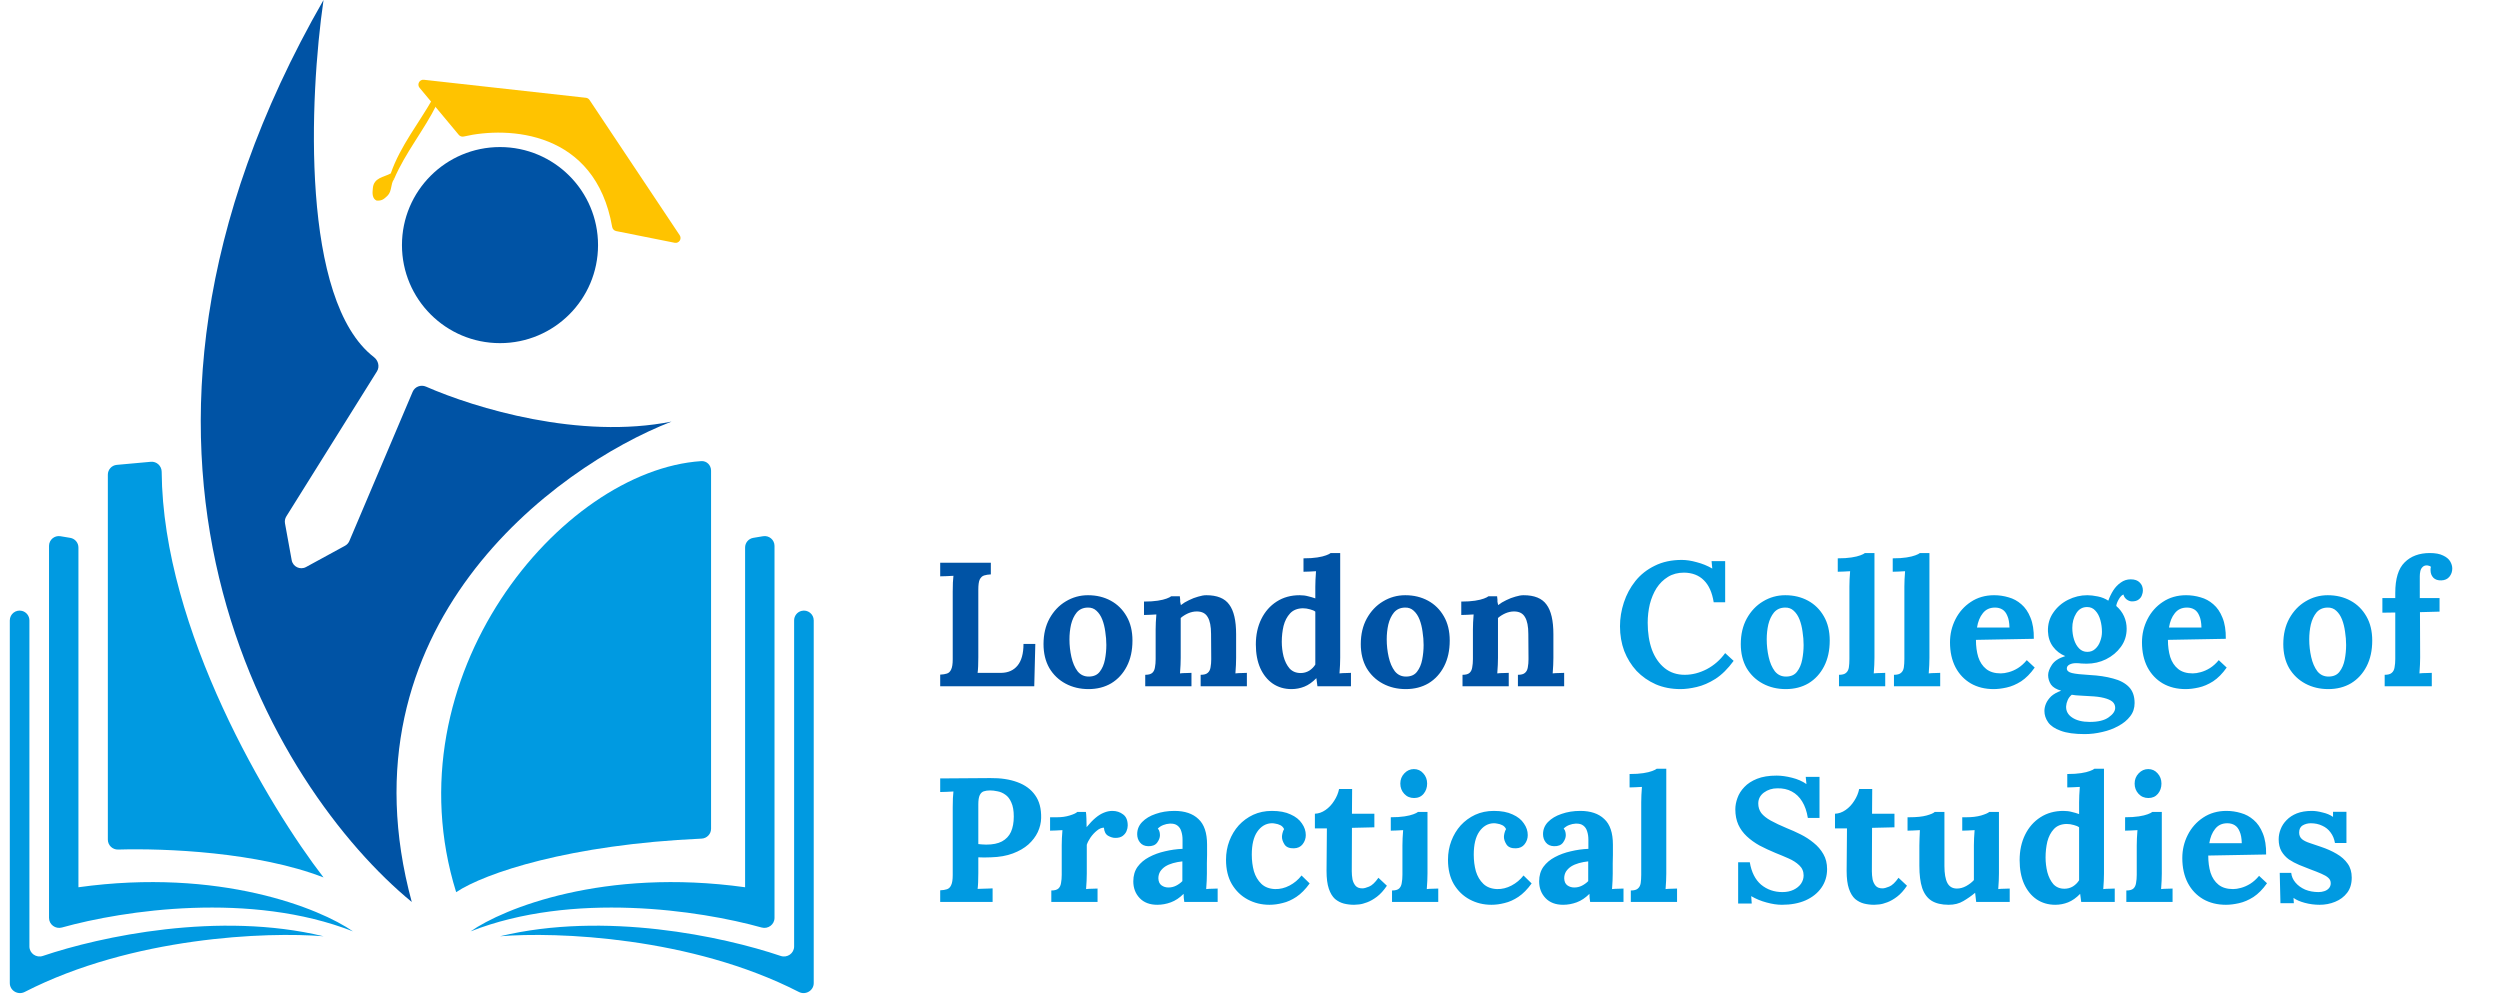
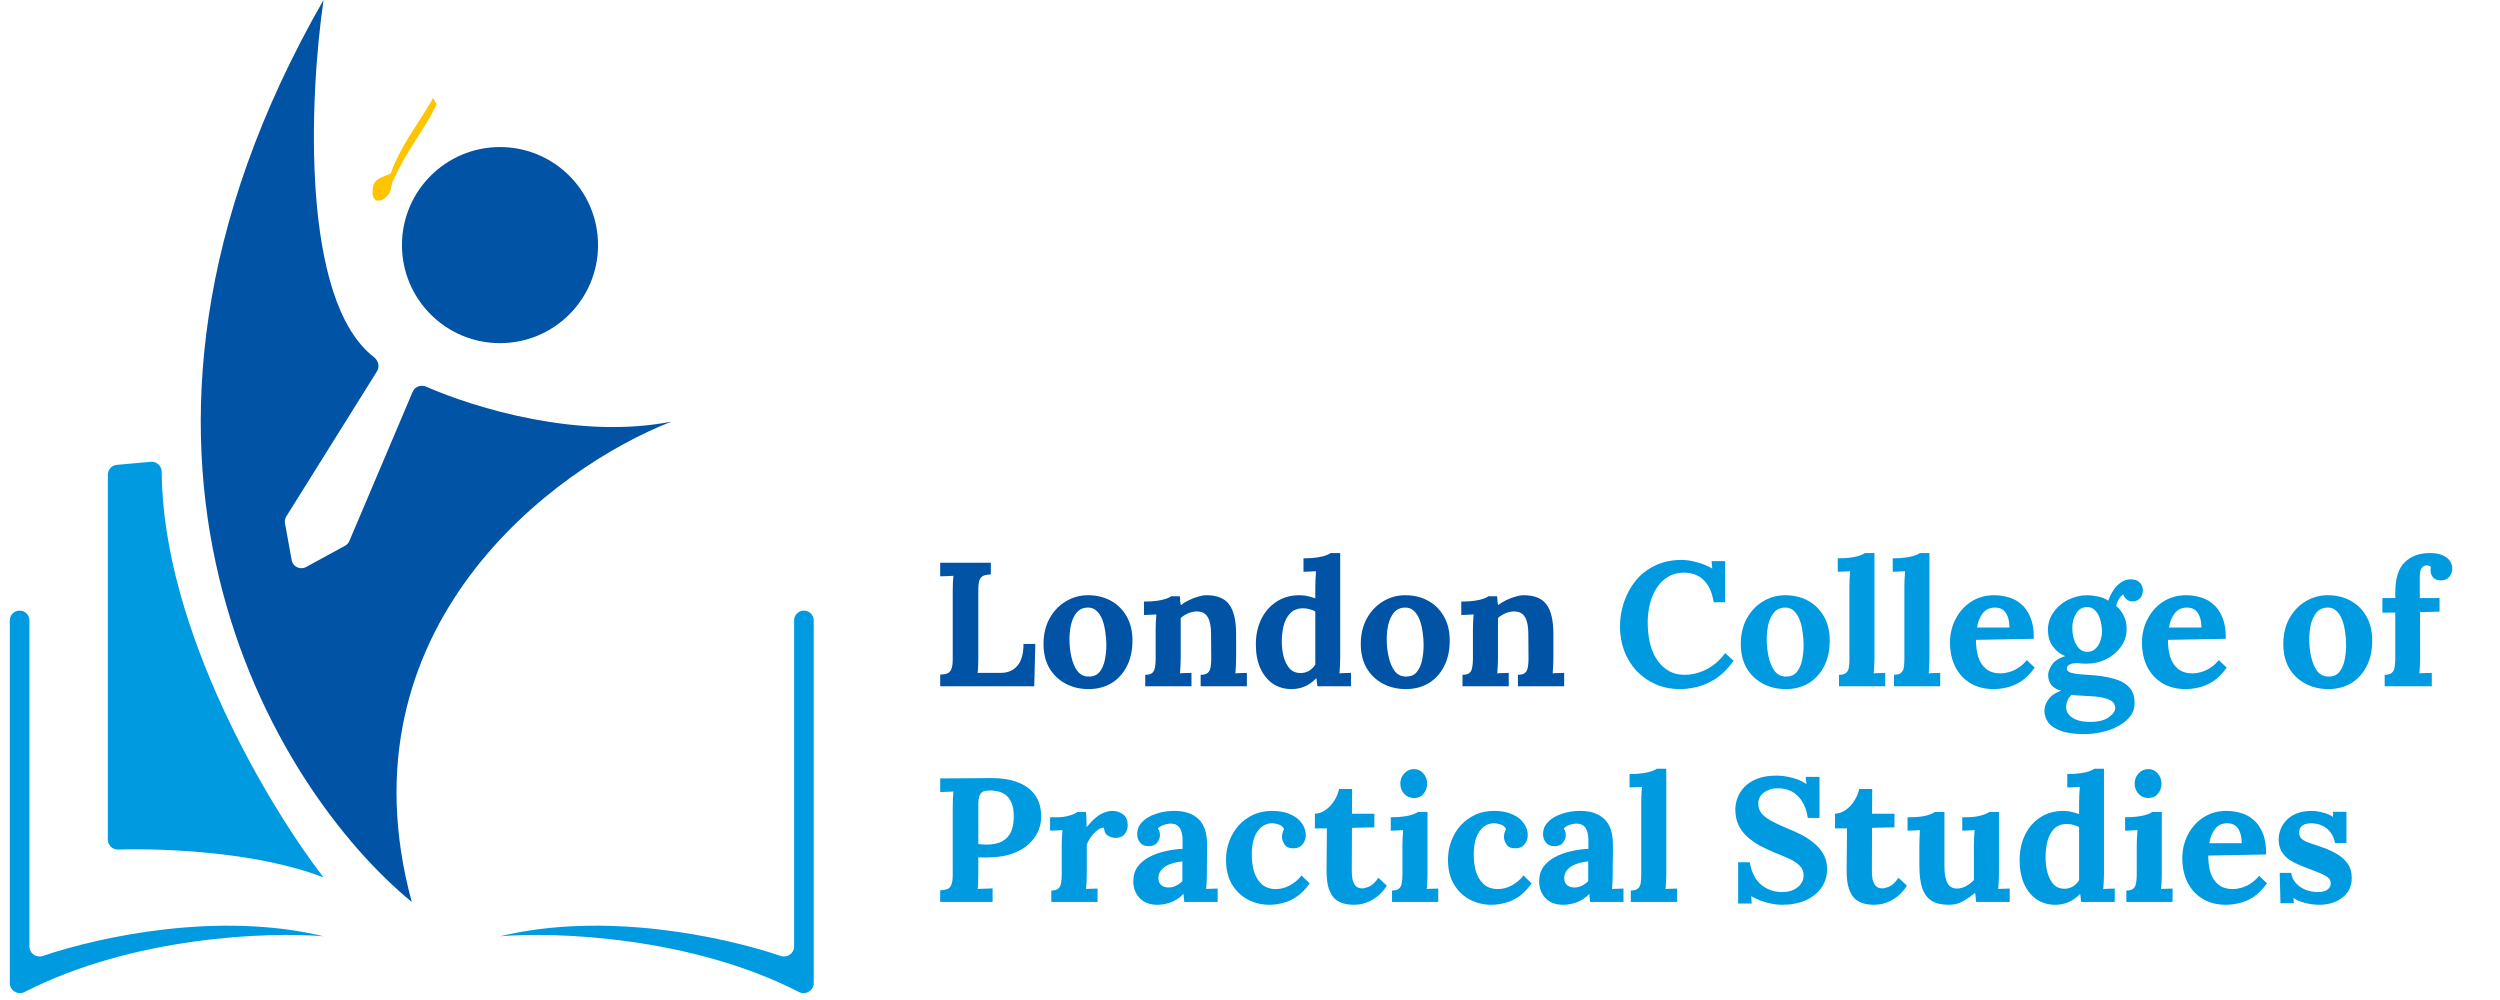
<svg xmlns="http://www.w3.org/2000/svg" width="255" height="102" viewBox="0 0 255 102" fill="none">
-   <path d="M46.528 91C39.688 69.013 57.199 47.98 71.531 47.033C72.082 46.997 72.528 47.448 72.528 48V84.535C72.528 85.073 72.099 85.515 71.561 85.539C58.114 86.139 49.459 89.046 46.528 91Z" fill="#009AE1" />
  <path d="M83 63.281V100.277C83 101.045 82.168 101.53 81.485 101.18C70.5 95.549 56.733 95.022 51 95.5C61.685 92.921 73.757 95.518 79.632 97.506C80.298 97.732 81 97.243 81 96.541V63.281C81 62.822 81.312 62.422 81.757 62.311C82.389 62.153 83 62.63 83 63.281Z" fill="#009AE1" />
-   <path d="M77.836 54.694L76.836 54.861C76.353 54.941 76 55.358 76 55.847V90.5C61.6 88.5 51.333 92.667 48 95C58.415 90.909 71.366 92.841 77.687 94.606C78.341 94.789 79 94.304 79 93.625V55.681C79 55.062 78.445 54.593 77.836 54.694Z" fill="#009AE1" />
  <path d="M1 63.281V100.277C1 101.045 1.832 101.53 2.515 101.18C13.5 95.549 27.267 95.022 33 95.5C22.315 92.921 10.243 95.518 4.368 97.506C3.702 97.732 3 97.243 3 96.541V63.281C3 62.822 2.688 62.422 2.243 62.311C1.611 62.153 1 62.63 1 63.281Z" fill="#009AE1" />
-   <path d="M6.164 54.694L7.164 54.861C7.647 54.941 8 55.358 8 55.847V90.5C22.4 88.5 32.667 92.667 36 95C25.585 90.909 12.634 92.841 6.313 94.606C5.659 94.789 5 94.304 5 93.625V55.681C5 55.062 5.555 54.593 6.164 54.694Z" fill="#009AE1" />
  <path d="M33 89.5C26.329 86.906 16.854 86.514 12.051 86.655C11.477 86.672 11 86.216 11 85.643V48.413C11 47.896 11.394 47.464 11.909 47.417L15.382 47.102C15.978 47.047 16.486 47.523 16.491 48.121C16.607 64.247 27.462 82.333 33 89.5Z" fill="#009AE1" />
  <path d="M68.5 43C59.143 44.871 48.472 41.635 43.452 39.437C42.929 39.207 42.313 39.44 42.09 39.965L35.636 55.179C35.548 55.387 35.392 55.559 35.194 55.667L31.215 57.837C30.617 58.164 29.874 57.809 29.752 57.138L29.069 53.381C29.025 53.136 29.073 52.883 29.205 52.672L38.449 37.882C38.75 37.401 38.586 36.77 38.136 36.423C30.665 30.655 31.553 9.965 33 0C6.6 46 28 80.5 42 92C34.4 64 56.5 47.667 68.5 43Z" fill="#0053A5" />
  <path d="M61 25C61 30.523 56.523 35 51 35C45.477 35 41 30.523 41 25C41 19.477 45.477 15 51 15C56.523 15 61 19.477 61 25Z" fill="#0053A5" />
  <path d="M44.178 10L44.548 10.66C43.248 13.29 41.338 15.57 40.188 18.28C40.088 18.217 40.006 18.13 39.948 18.027C39.891 17.924 39.859 17.808 39.858 17.69C40.838 14.87 42.738 12.56 44.178 10Z" fill="#FFC400" />
  <path d="M39.858 17.69L40.188 18.28C39.818 18.79 40 19.5 39.518 19.97C39.198 20.26 39 20.5 38.418 20.46C37.968 20.27 37.968 19.71 38.028 19.22C38.108 18.11 39.158 18.08 39.858 17.69Z" fill="#FFC400" />
-   <path d="M62.442 23.149C60.726 13.319 51.858 12.863 47.305 13.925C47.117 13.969 46.921 13.905 46.797 13.757L42.795 8.954C42.507 8.608 42.787 8.087 43.234 8.137L59.768 9.974C59.915 9.991 60.047 10.071 60.129 10.194L69.33 23.996C69.578 24.366 69.253 24.851 68.816 24.763L62.843 23.569C62.637 23.527 62.478 23.356 62.442 23.149Z" fill="#FFC300" />
  <path d="M95.9 70V68.812C96.176 68.8 96.404 68.764 96.584 68.704C96.776 68.644 96.92 68.506 97.016 68.29C97.124 68.074 97.178 67.726 97.178 67.246V60.352C97.178 60.028 97.184 59.716 97.196 59.416C97.22 59.116 97.238 58.888 97.25 58.732C97.058 58.744 96.818 58.756 96.53 58.768C96.242 58.768 96.032 58.774 95.9 58.786V57.4H101.066V58.588C100.802 58.6 100.574 58.636 100.382 58.696C100.19 58.756 100.04 58.894 99.932 59.11C99.836 59.314 99.788 59.662 99.788 60.154V67.048C99.788 67.372 99.782 67.678 99.77 67.966C99.758 68.254 99.74 68.476 99.716 68.632H102.128C102.836 68.62 103.388 68.374 103.784 67.894C104.192 67.402 104.396 66.664 104.396 65.68H105.602L105.494 70H95.9ZM111.029 70.288C110.165 70.288 109.385 70.102 108.689 69.73C107.993 69.358 107.441 68.83 107.033 68.146C106.637 67.45 106.439 66.634 106.439 65.698C106.439 64.702 106.643 63.832 107.051 63.088C107.471 62.332 108.023 61.75 108.707 61.342C109.403 60.922 110.159 60.712 110.975 60.712C111.839 60.712 112.613 60.898 113.297 61.27C113.981 61.642 114.521 62.176 114.917 62.872C115.313 63.556 115.511 64.378 115.511 65.338C115.511 66.346 115.319 67.222 114.935 67.966C114.551 68.71 114.023 69.286 113.351 69.694C112.679 70.09 111.905 70.288 111.029 70.288ZM111.101 69.01C111.581 68.998 111.941 68.83 112.181 68.506C112.433 68.182 112.607 67.774 112.703 67.282C112.799 66.79 112.847 66.292 112.847 65.788C112.847 65.344 112.811 64.894 112.739 64.438C112.679 63.982 112.577 63.568 112.433 63.196C112.289 62.824 112.091 62.524 111.839 62.296C111.599 62.068 111.299 61.96 110.939 61.972C110.471 61.984 110.099 62.152 109.823 62.476C109.559 62.8 109.367 63.208 109.247 63.7C109.139 64.18 109.085 64.684 109.085 65.212C109.085 65.824 109.151 66.424 109.283 67.012C109.415 67.6 109.625 68.086 109.913 68.47C110.213 68.842 110.609 69.022 111.101 69.01ZM116.814 70V68.83C117.15 68.83 117.39 68.764 117.534 68.632C117.678 68.5 117.768 68.314 117.804 68.074C117.852 67.822 117.876 67.54 117.876 67.228V64.204C117.876 63.988 117.882 63.748 117.894 63.484C117.906 63.208 117.924 62.938 117.948 62.674C117.756 62.686 117.528 62.698 117.264 62.71C117.012 62.71 116.82 62.716 116.688 62.728V61.36C117.24 61.36 117.708 61.33 118.092 61.27C118.476 61.21 118.776 61.138 118.992 61.054C119.22 60.97 119.376 60.892 119.46 60.82H120.342C120.366 60.976 120.378 61.09 120.378 61.162C120.378 61.234 120.378 61.306 120.378 61.378C120.39 61.438 120.414 61.552 120.45 61.72C120.69 61.528 120.966 61.36 121.278 61.216C121.59 61.06 121.902 60.94 122.214 60.856C122.526 60.76 122.802 60.712 123.042 60.712C124.146 60.712 124.926 61.03 125.382 61.666C125.85 62.29 126.084 63.298 126.084 64.69V67.102C126.084 67.27 126.078 67.51 126.066 67.822C126.054 68.122 126.036 68.41 126.012 68.686C126.216 68.662 126.432 68.65 126.66 68.65C126.888 68.638 127.062 68.632 127.182 68.632V70H122.466V68.83C122.802 68.83 123.042 68.764 123.186 68.632C123.342 68.5 123.438 68.314 123.474 68.074C123.522 67.822 123.546 67.54 123.546 67.228L123.528 64.672C123.528 63.892 123.414 63.316 123.186 62.944C122.97 62.56 122.598 62.368 122.07 62.368C121.77 62.368 121.47 62.434 121.17 62.566C120.882 62.698 120.636 62.854 120.432 63.034C120.432 63.202 120.432 63.376 120.432 63.556C120.432 63.724 120.432 63.892 120.432 64.06V67.102C120.432 67.27 120.426 67.51 120.414 67.822C120.402 68.122 120.384 68.41 120.36 68.686C120.552 68.662 120.762 68.65 120.99 68.65C121.23 68.638 121.41 68.632 121.53 68.632V70H116.814ZM131.732 70.288C131.012 70.288 130.376 70.102 129.824 69.73C129.284 69.358 128.858 68.83 128.546 68.146C128.246 67.462 128.096 66.658 128.096 65.734C128.096 64.762 128.282 63.898 128.654 63.142C129.026 62.386 129.548 61.792 130.22 61.36C130.892 60.928 131.672 60.712 132.56 60.712C132.884 60.712 133.172 60.748 133.424 60.82C133.688 60.88 133.934 60.952 134.162 61.036V59.848C134.162 59.68 134.168 59.44 134.18 59.128C134.192 58.816 134.21 58.528 134.234 58.264C134.042 58.276 133.814 58.288 133.55 58.3C133.286 58.312 133.088 58.318 132.956 58.318V56.95C133.52 56.95 133.988 56.92 134.36 56.86C134.744 56.8 135.044 56.728 135.26 56.644C135.488 56.56 135.644 56.482 135.728 56.41H136.7V67.102C136.7 67.27 136.694 67.51 136.682 67.822C136.67 68.122 136.652 68.41 136.628 68.686C136.832 68.662 137.048 68.65 137.276 68.65C137.504 68.638 137.678 68.632 137.798 68.632V70H134.378C134.366 69.868 134.348 69.73 134.324 69.586C134.312 69.442 134.294 69.304 134.27 69.172C133.874 69.58 133.466 69.868 133.046 70.036C132.626 70.204 132.188 70.288 131.732 70.288ZM132.668 68.65C132.98 68.65 133.268 68.572 133.532 68.416C133.796 68.248 134.006 68.038 134.162 67.786C134.162 67.606 134.162 67.426 134.162 67.246C134.162 67.066 134.162 66.886 134.162 66.706V62.386C134.042 62.29 133.862 62.212 133.622 62.152C133.382 62.08 133.136 62.044 132.884 62.044C132.332 62.056 131.9 62.23 131.588 62.566C131.276 62.902 131.054 63.328 130.922 63.844C130.802 64.36 130.742 64.9 130.742 65.464C130.742 65.968 130.802 66.466 130.922 66.958C131.054 67.45 131.258 67.858 131.534 68.182C131.822 68.494 132.2 68.65 132.668 68.65ZM143.39 70.288C142.526 70.288 141.746 70.102 141.05 69.73C140.354 69.358 139.802 68.83 139.394 68.146C138.998 67.45 138.8 66.634 138.8 65.698C138.8 64.702 139.004 63.832 139.412 63.088C139.832 62.332 140.384 61.75 141.068 61.342C141.764 60.922 142.52 60.712 143.336 60.712C144.2 60.712 144.974 60.898 145.658 61.27C146.342 61.642 146.882 62.176 147.278 62.872C147.674 63.556 147.872 64.378 147.872 65.338C147.872 66.346 147.68 67.222 147.296 67.966C146.912 68.71 146.384 69.286 145.712 69.694C145.04 70.09 144.266 70.288 143.39 70.288ZM143.462 69.01C143.942 68.998 144.302 68.83 144.542 68.506C144.794 68.182 144.968 67.774 145.064 67.282C145.16 66.79 145.208 66.292 145.208 65.788C145.208 65.344 145.172 64.894 145.1 64.438C145.04 63.982 144.938 63.568 144.794 63.196C144.65 62.824 144.452 62.524 144.2 62.296C143.96 62.068 143.66 61.96 143.3 61.972C142.832 61.984 142.46 62.152 142.184 62.476C141.92 62.8 141.728 63.208 141.608 63.7C141.5 64.18 141.446 64.684 141.446 65.212C141.446 65.824 141.512 66.424 141.644 67.012C141.776 67.6 141.986 68.086 142.274 68.47C142.574 68.842 142.97 69.022 143.462 69.01ZM149.176 70V68.83C149.512 68.83 149.752 68.764 149.896 68.632C150.04 68.5 150.13 68.314 150.166 68.074C150.214 67.822 150.238 67.54 150.238 67.228V64.204C150.238 63.988 150.244 63.748 150.256 63.484C150.268 63.208 150.286 62.938 150.31 62.674C150.118 62.686 149.89 62.698 149.625 62.71C149.374 62.71 149.182 62.716 149.05 62.728V61.36C149.602 61.36 150.07 61.33 150.454 61.27C150.838 61.21 151.138 61.138 151.354 61.054C151.582 60.97 151.738 60.892 151.822 60.82H152.704C152.728 60.976 152.74 61.09 152.74 61.162C152.74 61.234 152.74 61.306 152.74 61.378C152.752 61.438 152.776 61.552 152.812 61.72C153.052 61.528 153.328 61.36 153.64 61.216C153.952 61.06 154.264 60.94 154.576 60.856C154.888 60.76 155.164 60.712 155.404 60.712C156.508 60.712 157.288 61.03 157.744 61.666C158.212 62.29 158.446 63.298 158.446 64.69V67.102C158.446 67.27 158.44 67.51 158.428 67.822C158.416 68.122 158.398 68.41 158.374 68.686C158.578 68.662 158.794 68.65 159.021 68.65C159.25 68.638 159.424 68.632 159.544 68.632V70H154.828V68.83C155.164 68.83 155.404 68.764 155.548 68.632C155.704 68.5 155.8 68.314 155.836 68.074C155.884 67.822 155.908 67.54 155.908 67.228L155.89 64.672C155.89 63.892 155.776 63.316 155.548 62.944C155.332 62.56 154.96 62.368 154.432 62.368C154.132 62.368 153.832 62.434 153.532 62.566C153.244 62.698 152.998 62.854 152.794 63.034C152.794 63.202 152.794 63.376 152.794 63.556C152.794 63.724 152.794 63.892 152.794 64.06V67.102C152.794 67.27 152.788 67.51 152.776 67.822C152.764 68.122 152.746 68.41 152.722 68.686C152.914 68.662 153.124 68.65 153.352 68.65C153.592 68.638 153.772 68.632 153.892 68.632V70H149.176Z" fill="#0053A5" />
  <path d="M174.797 61.432C174.641 60.436 174.305 59.686 173.789 59.182C173.285 58.678 172.613 58.42 171.773 58.408C171.149 58.408 170.603 58.552 170.135 58.84C169.667 59.128 169.277 59.512 168.965 59.992C168.665 60.472 168.437 61.018 168.281 61.63C168.137 62.242 168.065 62.872 168.065 63.52C168.065 64.552 168.209 65.47 168.497 66.274C168.797 67.066 169.229 67.69 169.793 68.146C170.357 68.602 171.041 68.83 171.845 68.83C172.601 68.83 173.351 68.638 174.095 68.254C174.839 67.858 175.463 67.312 175.967 66.616L176.831 67.408C176.243 68.212 175.625 68.824 174.977 69.244C174.329 69.652 173.693 69.928 173.069 70.072C172.457 70.216 171.905 70.288 171.413 70.288C170.489 70.288 169.649 70.126 168.893 69.802C168.137 69.466 167.483 69.01 166.931 68.434C166.391 67.846 165.971 67.168 165.671 66.4C165.383 65.62 165.239 64.78 165.239 63.88C165.239 63.064 165.371 62.254 165.635 61.45C165.899 60.646 166.289 59.92 166.805 59.272C167.333 58.612 167.993 58.09 168.785 57.706C169.577 57.31 170.495 57.112 171.539 57.112C172.007 57.112 172.517 57.19 173.069 57.346C173.633 57.49 174.161 57.706 174.653 57.994L174.581 57.238H175.967V61.432H174.797ZM182.15 70.288C181.286 70.288 180.506 70.102 179.81 69.73C179.114 69.358 178.562 68.83 178.154 68.146C177.758 67.45 177.56 66.634 177.56 65.698C177.56 64.702 177.764 63.832 178.172 63.088C178.592 62.332 179.144 61.75 179.828 61.342C180.524 60.922 181.28 60.712 182.096 60.712C182.96 60.712 183.734 60.898 184.418 61.27C185.102 61.642 185.642 62.176 186.038 62.872C186.434 63.556 186.632 64.378 186.632 65.338C186.632 66.346 186.44 67.222 186.056 67.966C185.672 68.71 185.144 69.286 184.472 69.694C183.8 70.09 183.026 70.288 182.15 70.288ZM182.222 69.01C182.702 68.998 183.062 68.83 183.302 68.506C183.554 68.182 183.728 67.774 183.824 67.282C183.92 66.79 183.968 66.292 183.968 65.788C183.968 65.344 183.932 64.894 183.86 64.438C183.8 63.982 183.698 63.568 183.554 63.196C183.41 62.824 183.212 62.524 182.96 62.296C182.72 62.068 182.42 61.96 182.06 61.972C181.592 61.984 181.22 62.152 180.944 62.476C180.68 62.8 180.488 63.208 180.368 63.7C180.26 64.18 180.206 64.684 180.206 65.212C180.206 65.824 180.272 66.424 180.404 67.012C180.536 67.6 180.746 68.086 181.034 68.47C181.334 68.842 181.73 69.022 182.222 69.01ZM187.577 68.83C187.913 68.83 188.153 68.764 188.297 68.632C188.453 68.5 188.549 68.314 188.585 68.074C188.621 67.822 188.639 67.54 188.639 67.228V59.83C188.639 59.614 188.645 59.368 188.657 59.092C188.669 58.804 188.687 58.528 188.711 58.264C188.519 58.276 188.291 58.288 188.027 58.3C187.775 58.3 187.583 58.306 187.451 58.318V56.95C188.015 56.95 188.483 56.92 188.855 56.86C189.239 56.8 189.539 56.728 189.755 56.644C189.983 56.56 190.139 56.482 190.223 56.41H191.195V67.102C191.195 67.27 191.189 67.51 191.177 67.822C191.165 68.122 191.147 68.41 191.123 68.686C191.327 68.662 191.543 68.65 191.771 68.65C191.999 68.638 192.173 68.632 192.293 68.632V70H187.577V68.83ZM193.184 68.83C193.52 68.83 193.76 68.764 193.904 68.632C194.06 68.5 194.156 68.314 194.192 68.074C194.228 67.822 194.246 67.54 194.246 67.228V59.83C194.246 59.614 194.252 59.368 194.264 59.092C194.276 58.804 194.294 58.528 194.318 58.264C194.126 58.276 193.898 58.288 193.634 58.3C193.382 58.3 193.19 58.306 193.058 58.318V56.95C193.622 56.95 194.09 56.92 194.462 56.86C194.846 56.8 195.146 56.728 195.362 56.644C195.59 56.56 195.746 56.482 195.83 56.41H196.802V67.102C196.802 67.27 196.796 67.51 196.784 67.822C196.772 68.122 196.754 68.41 196.73 68.686C196.934 68.662 197.15 68.65 197.378 68.65C197.606 68.638 197.78 68.632 197.9 68.632V70H193.184V68.83ZM203.346 70.288C202.47 70.288 201.696 70.096 201.024 69.712C200.352 69.316 199.83 68.764 199.458 68.056C199.086 67.336 198.9 66.49 198.9 65.518C198.9 64.678 199.086 63.892 199.458 63.16C199.83 62.428 200.352 61.84 201.024 61.396C201.708 60.94 202.5 60.712 203.4 60.712C203.904 60.712 204.396 60.784 204.876 60.928C205.356 61.06 205.788 61.294 206.172 61.63C206.568 61.966 206.88 62.422 207.108 62.998C207.348 63.574 207.462 64.294 207.45 65.158L201.546 65.266C201.546 65.914 201.624 66.496 201.78 67.012C201.948 67.528 202.218 67.936 202.59 68.236C202.962 68.536 203.46 68.686 204.084 68.686C204.324 68.686 204.594 68.644 204.894 68.56C205.206 68.476 205.518 68.338 205.83 68.146C206.154 67.942 206.454 67.672 206.73 67.336L207.54 68.092C207.108 68.704 206.646 69.172 206.154 69.496C205.662 69.808 205.17 70.018 204.678 70.126C204.198 70.234 203.754 70.288 203.346 70.288ZM201.654 64.006H204.966C204.954 63.502 204.882 63.106 204.75 62.818C204.63 62.518 204.462 62.302 204.246 62.17C204.03 62.038 203.778 61.972 203.49 61.972C202.962 61.972 202.548 62.164 202.248 62.548C201.948 62.92 201.75 63.406 201.654 64.006ZM212.635 74.878C211.603 74.878 210.787 74.764 210.187 74.536C209.587 74.32 209.161 74.032 208.909 73.672C208.657 73.312 208.531 72.928 208.531 72.52C208.531 72.268 208.585 72.016 208.693 71.764C208.801 71.512 208.975 71.266 209.215 71.026C209.467 70.798 209.809 70.606 210.241 70.45C209.749 70.318 209.401 70.108 209.197 69.82C209.005 69.52 208.909 69.202 208.909 68.866C208.909 68.554 209.035 68.206 209.287 67.822C209.539 67.426 209.995 67.126 210.655 66.922C210.151 66.718 209.737 66.4 209.413 65.968C209.089 65.536 208.915 65.014 208.891 64.402C208.867 63.682 209.047 63.046 209.431 62.494C209.815 61.93 210.319 61.492 210.943 61.18C211.567 60.868 212.221 60.712 212.905 60.712C213.217 60.712 213.577 60.754 213.985 60.838C214.393 60.922 214.747 61.066 215.047 61.27C215.179 60.898 215.347 60.55 215.551 60.226C215.767 59.89 216.025 59.62 216.325 59.416C216.625 59.2 216.961 59.092 217.333 59.092C217.741 59.092 218.047 59.2 218.251 59.416C218.467 59.62 218.575 59.896 218.575 60.244C218.575 60.388 218.539 60.55 218.467 60.73C218.407 60.898 218.293 61.042 218.125 61.162C217.969 61.282 217.747 61.342 217.459 61.342C217.279 61.342 217.099 61.276 216.919 61.144C216.739 61 216.631 60.832 216.595 60.64C216.439 60.688 216.283 60.844 216.127 61.108C215.971 61.372 215.881 61.606 215.857 61.81C216.205 62.11 216.469 62.458 216.649 62.854C216.829 63.25 216.919 63.676 216.919 64.132C216.919 64.828 216.721 65.446 216.325 65.986C215.941 66.514 215.437 66.934 214.813 67.246C214.201 67.546 213.541 67.696 212.833 67.696C212.677 67.696 212.503 67.69 212.311 67.678C212.119 67.654 211.933 67.642 211.753 67.642C211.489 67.642 211.267 67.69 211.087 67.786C210.907 67.882 210.817 68.014 210.817 68.182C210.817 68.41 210.991 68.566 211.339 68.65C211.687 68.734 212.281 68.8 213.121 68.848C214.045 68.896 214.849 69.016 215.533 69.208C216.229 69.388 216.769 69.676 217.153 70.072C217.537 70.468 217.729 71.014 217.729 71.71C217.729 72.226 217.579 72.676 217.279 73.06C216.979 73.456 216.577 73.786 216.073 74.05C215.581 74.326 215.035 74.53 214.435 74.662C213.835 74.806 213.235 74.878 212.635 74.878ZM213.157 73.636C214.009 73.636 214.651 73.48 215.083 73.168C215.527 72.856 215.749 72.532 215.749 72.196C215.749 71.944 215.653 71.734 215.461 71.566C215.269 71.41 214.981 71.284 214.597 71.188C214.225 71.092 213.745 71.032 213.157 71.008C212.893 70.984 212.587 70.966 212.239 70.954C211.891 70.942 211.585 70.912 211.321 70.864C211.141 71.008 211.003 71.188 210.907 71.404C210.811 71.62 210.757 71.83 210.745 72.034C210.721 72.514 210.925 72.898 211.357 73.186C211.801 73.486 212.401 73.636 213.157 73.636ZM212.905 66.49C213.229 66.49 213.499 66.388 213.715 66.184C213.943 65.98 214.111 65.722 214.219 65.41C214.339 65.098 214.399 64.78 214.399 64.456C214.399 64.036 214.345 63.634 214.237 63.25C214.129 62.854 213.961 62.536 213.733 62.296C213.517 62.044 213.235 61.918 212.887 61.918C212.407 61.918 212.035 62.134 211.771 62.566C211.507 62.998 211.375 63.49 211.375 64.042C211.375 64.462 211.435 64.864 211.555 65.248C211.675 65.62 211.849 65.92 212.077 66.148C212.305 66.376 212.581 66.49 212.905 66.49ZM222.928 70.288C222.052 70.288 221.278 70.096 220.606 69.712C219.934 69.316 219.412 68.764 219.04 68.056C218.668 67.336 218.482 66.49 218.482 65.518C218.482 64.678 218.668 63.892 219.04 63.16C219.412 62.428 219.934 61.84 220.606 61.396C221.29 60.94 222.082 60.712 222.982 60.712C223.486 60.712 223.978 60.784 224.458 60.928C224.938 61.06 225.37 61.294 225.754 61.63C226.15 61.966 226.462 62.422 226.69 62.998C226.93 63.574 227.044 64.294 227.032 65.158L221.128 65.266C221.128 65.914 221.206 66.496 221.362 67.012C221.53 67.528 221.8 67.936 222.172 68.236C222.544 68.536 223.042 68.686 223.666 68.686C223.906 68.686 224.176 68.644 224.476 68.56C224.788 68.476 225.1 68.338 225.412 68.146C225.736 67.942 226.036 67.672 226.312 67.336L227.122 68.092C226.69 68.704 226.228 69.172 225.736 69.496C225.244 69.808 224.752 70.018 224.26 70.126C223.78 70.234 223.336 70.288 222.928 70.288ZM221.236 64.006H224.548C224.536 63.502 224.464 63.106 224.332 62.818C224.212 62.518 224.044 62.302 223.828 62.17C223.612 62.038 223.36 61.972 223.072 61.972C222.544 61.972 222.13 62.164 221.83 62.548C221.53 62.92 221.332 63.406 221.236 64.006ZM237.486 70.288C236.622 70.288 235.842 70.102 235.146 69.73C234.45 69.358 233.898 68.83 233.49 68.146C233.094 67.45 232.896 66.634 232.896 65.698C232.896 64.702 233.1 63.832 233.508 63.088C233.928 62.332 234.48 61.75 235.164 61.342C235.86 60.922 236.616 60.712 237.432 60.712C238.296 60.712 239.07 60.898 239.754 61.27C240.438 61.642 240.978 62.176 241.374 62.872C241.77 63.556 241.968 64.378 241.968 65.338C241.968 66.346 241.776 67.222 241.392 67.966C241.008 68.71 240.48 69.286 239.808 69.694C239.136 70.09 238.362 70.288 237.486 70.288ZM237.558 69.01C238.038 68.998 238.398 68.83 238.638 68.506C238.89 68.182 239.064 67.774 239.16 67.282C239.256 66.79 239.304 66.292 239.304 65.788C239.304 65.344 239.268 64.894 239.196 64.438C239.136 63.982 239.034 63.568 238.89 63.196C238.746 62.824 238.548 62.524 238.296 62.296C238.056 62.068 237.756 61.96 237.396 61.972C236.928 61.984 236.556 62.152 236.28 62.476C236.016 62.8 235.824 63.208 235.704 63.7C235.596 64.18 235.542 64.684 235.542 65.212C235.542 65.824 235.608 66.424 235.74 67.012C235.872 67.6 236.082 68.086 236.37 68.47C236.67 68.842 237.066 69.022 237.558 69.01ZM244.317 60.478C244.317 59.026 244.635 57.988 245.271 57.364C245.907 56.728 246.765 56.41 247.845 56.41C248.409 56.41 248.859 56.494 249.195 56.662C249.531 56.818 249.771 57.016 249.915 57.256C250.059 57.496 250.131 57.742 250.131 57.994C250.131 58.306 250.035 58.582 249.843 58.822C249.651 59.062 249.375 59.188 249.015 59.2C248.667 59.212 248.397 59.122 248.205 58.93C248.013 58.726 247.917 58.474 247.917 58.174C247.917 58.114 247.917 58.054 247.917 57.994C247.929 57.934 247.941 57.874 247.953 57.814C247.893 57.754 247.821 57.718 247.737 57.706C247.665 57.682 247.599 57.67 247.539 57.67C247.347 57.67 247.197 57.73 247.089 57.85C246.981 57.958 246.909 58.096 246.873 58.264C246.837 58.432 246.819 58.606 246.819 58.786V61H248.835V62.386L246.837 62.44L246.855 67.066C246.855 67.234 246.849 67.48 246.837 67.804C246.825 68.116 246.807 68.41 246.783 68.686C246.987 68.662 247.215 68.65 247.467 68.65C247.731 68.638 247.923 68.632 248.043 68.632V70H243.237V68.83C243.573 68.83 243.813 68.764 243.957 68.632C244.113 68.5 244.209 68.314 244.245 68.074C244.293 67.822 244.317 67.54 244.317 67.228V62.476L243.003 62.494V61H244.317V60.478ZM95.9 90.812C96.176 90.8 96.404 90.764 96.584 90.704C96.776 90.644 96.92 90.506 97.016 90.29C97.124 90.074 97.178 89.726 97.178 89.246V82.352C97.178 82.028 97.184 81.716 97.196 81.416C97.22 81.116 97.238 80.888 97.25 80.732C97.058 80.744 96.818 80.756 96.53 80.768C96.242 80.768 96.032 80.774 95.9 80.786V79.4C96.752 79.388 97.604 79.382 98.456 79.382C99.308 79.382 100.16 79.376 101.012 79.364C102.068 79.352 102.986 79.49 103.766 79.778C104.558 80.066 105.164 80.51 105.584 81.11C106.016 81.71 106.22 82.49 106.196 83.45C106.184 83.93 106.07 84.404 105.854 84.872C105.638 85.328 105.32 85.748 104.9 86.132C104.48 86.504 103.952 86.81 103.316 87.05C102.68 87.29 101.936 87.422 101.084 87.446C100.82 87.458 100.586 87.464 100.382 87.464C100.19 87.464 99.992 87.458 99.788 87.446V89.03C99.788 89.366 99.782 89.684 99.77 89.984C99.758 90.284 99.74 90.512 99.716 90.668C99.848 90.656 100.016 90.65 100.22 90.65C100.424 90.638 100.622 90.632 100.814 90.632C101.018 90.62 101.162 90.614 101.246 90.614V92H95.9V90.812ZM99.788 86.096C99.92 86.108 100.052 86.12 100.184 86.132C100.316 86.144 100.454 86.15 100.598 86.15C101.258 86.15 101.792 86.042 102.2 85.826C102.62 85.598 102.926 85.274 103.118 84.854C103.31 84.422 103.406 83.9 103.406 83.288C103.406 82.688 103.322 82.208 103.154 81.848C102.998 81.488 102.794 81.224 102.542 81.056C102.29 80.876 102.026 80.762 101.75 80.714C101.474 80.654 101.222 80.624 100.994 80.624C100.742 80.624 100.526 80.654 100.346 80.714C100.166 80.774 100.028 80.906 99.932 81.11C99.836 81.314 99.788 81.626 99.788 82.046V86.096ZM107.234 90.83C107.57 90.83 107.81 90.764 107.954 90.632C108.098 90.5 108.188 90.314 108.224 90.074C108.272 89.822 108.296 89.54 108.296 89.228V86.204C108.296 85.988 108.302 85.748 108.314 85.484C108.326 85.208 108.344 84.938 108.368 84.674C108.176 84.686 107.948 84.698 107.684 84.71C107.432 84.71 107.24 84.716 107.108 84.728V83.36H107.828C108.296 83.36 108.722 83.3 109.106 83.18C109.502 83.06 109.76 82.94 109.88 82.82H110.762C110.786 82.94 110.804 83.168 110.816 83.504C110.828 83.828 110.834 84.116 110.834 84.368C111.158 83.972 111.464 83.654 111.752 83.414C112.04 83.174 112.322 83 112.598 82.892C112.886 82.772 113.174 82.712 113.462 82.712C113.882 82.712 114.248 82.832 114.56 83.072C114.872 83.3 115.028 83.678 115.028 84.206C115.028 84.386 114.986 84.578 114.902 84.782C114.818 84.974 114.686 85.136 114.506 85.268C114.326 85.4 114.08 85.466 113.768 85.466C113.528 85.466 113.282 85.394 113.03 85.25C112.778 85.106 112.634 84.83 112.598 84.422C112.358 84.422 112.118 84.524 111.878 84.728C111.638 84.92 111.422 85.154 111.23 85.43C111.05 85.694 110.924 85.94 110.852 86.168V89.102C110.852 89.27 110.846 89.51 110.834 89.822C110.822 90.122 110.804 90.41 110.78 90.686C110.972 90.662 111.182 90.65 111.41 90.65C111.65 90.638 111.83 90.632 111.95 90.632V92H107.234V90.83ZM120.799 92C120.775 91.832 120.757 91.694 120.745 91.586C120.745 91.466 120.739 91.328 120.727 91.172C120.319 91.58 119.887 91.868 119.431 92.036C118.975 92.204 118.513 92.288 118.045 92.288C117.277 92.288 116.677 92.06 116.245 91.604C115.813 91.148 115.597 90.578 115.597 89.894C115.597 89.318 115.741 88.826 116.029 88.418C116.329 88.01 116.719 87.68 117.199 87.428C117.691 87.164 118.231 86.966 118.819 86.834C119.419 86.69 120.019 86.606 120.619 86.582V85.646C120.619 85.334 120.577 85.052 120.493 84.8C120.421 84.548 120.289 84.35 120.097 84.206C119.917 84.062 119.659 83.996 119.323 84.008C119.095 84.02 118.873 84.068 118.657 84.152C118.441 84.236 118.255 84.356 118.099 84.512C118.195 84.62 118.255 84.74 118.279 84.872C118.303 84.992 118.315 85.1 118.315 85.196C118.315 85.436 118.219 85.688 118.027 85.952C117.835 86.204 117.529 86.324 117.109 86.312C116.749 86.3 116.473 86.174 116.281 85.934C116.089 85.694 115.993 85.412 115.993 85.088C115.993 84.608 116.161 84.194 116.497 83.846C116.845 83.486 117.307 83.21 117.883 83.018C118.459 82.814 119.095 82.712 119.791 82.712C120.847 82.712 121.663 82.988 122.239 83.54C122.827 84.08 123.121 84.95 123.121 86.15C123.121 86.558 123.121 86.906 123.121 87.194C123.121 87.482 123.115 87.77 123.103 88.058C123.103 88.346 123.103 88.694 123.103 89.102C123.103 89.27 123.097 89.51 123.085 89.822C123.073 90.122 123.055 90.41 123.031 90.686C123.235 90.662 123.451 90.65 123.679 90.65C123.907 90.638 124.081 90.632 124.201 90.632V92H120.799ZM120.601 87.86C120.265 87.896 119.947 87.956 119.647 88.04C119.347 88.124 119.083 88.238 118.855 88.382C118.639 88.526 118.465 88.7 118.333 88.904C118.213 89.108 118.153 89.336 118.153 89.588C118.165 89.924 118.273 90.164 118.477 90.308C118.681 90.452 118.915 90.524 119.179 90.524C119.455 90.524 119.713 90.464 119.953 90.344C120.193 90.224 120.409 90.068 120.601 89.876C120.601 89.756 120.601 89.642 120.601 89.534C120.601 89.414 120.601 89.294 120.601 89.174C120.601 88.958 120.601 88.742 120.601 88.526C120.601 88.298 120.601 88.076 120.601 87.86ZM129.482 92.288C128.678 92.288 127.94 92.108 127.268 91.748C126.596 91.388 126.056 90.866 125.648 90.182C125.252 89.498 125.054 88.67 125.054 87.698C125.054 87.014 125.168 86.372 125.396 85.772C125.624 85.172 125.942 84.644 126.35 84.188C126.77 83.732 127.262 83.372 127.826 83.108C128.402 82.844 129.038 82.712 129.734 82.712C130.502 82.712 131.138 82.832 131.642 83.072C132.158 83.3 132.542 83.606 132.794 83.99C133.058 84.362 133.19 84.758 133.19 85.178C133.19 85.526 133.082 85.838 132.866 86.114C132.662 86.378 132.368 86.516 131.984 86.528C131.528 86.54 131.21 86.414 131.03 86.15C130.85 85.874 130.76 85.61 130.76 85.358C130.76 85.25 130.778 85.124 130.814 84.98C130.85 84.824 130.904 84.686 130.976 84.566C130.892 84.386 130.766 84.254 130.598 84.17C130.43 84.086 130.256 84.032 130.076 84.008C129.908 83.972 129.77 83.96 129.662 83.972C129.086 84.008 128.612 84.296 128.24 84.836C127.868 85.376 127.682 86.156 127.682 87.176C127.682 87.776 127.754 88.34 127.898 88.868C128.054 89.384 128.306 89.81 128.654 90.146C129.002 90.482 129.47 90.662 130.058 90.686C130.562 90.698 131.054 90.578 131.534 90.326C132.014 90.074 132.422 89.732 132.758 89.3L133.586 90.11C133.154 90.71 132.704 91.166 132.236 91.478C131.768 91.79 131.3 92 130.832 92.108C130.376 92.228 129.926 92.288 129.482 92.288ZM138.115 92.288C137.755 92.288 137.407 92.246 137.071 92.162C136.747 92.078 136.447 91.922 136.171 91.694C135.907 91.454 135.697 91.106 135.541 90.65C135.385 90.194 135.307 89.588 135.307 88.832L135.343 84.494H134.119V83C134.491 82.988 134.851 82.862 135.199 82.622C135.547 82.382 135.841 82.07 136.081 81.686C136.333 81.302 136.501 80.9 136.585 80.48H137.917L137.899 83H140.185V84.386L137.899 84.44L137.881 88.868C137.881 89.144 137.905 89.42 137.953 89.696C138.013 89.96 138.121 90.182 138.277 90.362C138.433 90.53 138.661 90.614 138.961 90.614C139.129 90.614 139.357 90.554 139.645 90.434C139.945 90.314 140.263 90.014 140.599 89.534L141.463 90.344C141.139 90.824 140.803 91.196 140.455 91.46C140.107 91.724 139.771 91.916 139.447 92.036C139.135 92.156 138.859 92.228 138.619 92.252C138.379 92.276 138.211 92.288 138.115 92.288ZM141.986 90.83C142.322 90.83 142.562 90.764 142.706 90.632C142.85 90.5 142.94 90.314 142.976 90.074C143.024 89.822 143.048 89.54 143.048 89.228V86.24C143.048 86.024 143.054 85.778 143.066 85.502C143.078 85.214 143.096 84.938 143.12 84.674C142.928 84.686 142.7 84.698 142.436 84.71C142.184 84.71 141.992 84.716 141.86 84.728V83.36C142.412 83.36 142.88 83.33 143.264 83.27C143.648 83.21 143.948 83.138 144.164 83.054C144.392 82.97 144.548 82.892 144.632 82.82H145.604V89.102C145.604 89.27 145.598 89.51 145.586 89.822C145.574 90.122 145.556 90.41 145.532 90.686C145.724 90.662 145.934 90.65 146.162 90.65C146.402 90.638 146.582 90.632 146.702 90.632V92H141.986V90.83ZM144.236 81.398C143.828 81.398 143.492 81.254 143.228 80.966C142.964 80.678 142.832 80.33 142.832 79.922C142.832 79.514 142.97 79.166 143.246 78.878C143.522 78.59 143.846 78.446 144.218 78.446C144.602 78.446 144.92 78.59 145.172 78.878C145.436 79.166 145.568 79.514 145.568 79.922C145.568 80.33 145.448 80.678 145.208 80.966C144.968 81.254 144.644 81.398 144.236 81.398ZM152.123 92.288C151.319 92.288 150.581 92.108 149.909 91.748C149.237 91.388 148.697 90.866 148.289 90.182C147.893 89.498 147.695 88.67 147.695 87.698C147.695 87.014 147.809 86.372 148.037 85.772C148.265 85.172 148.583 84.644 148.991 84.188C149.411 83.732 149.903 83.372 150.467 83.108C151.043 82.844 151.679 82.712 152.375 82.712C153.143 82.712 153.779 82.832 154.283 83.072C154.799 83.3 155.183 83.606 155.435 83.99C155.699 84.362 155.831 84.758 155.831 85.178C155.831 85.526 155.723 85.838 155.507 86.114C155.303 86.378 155.009 86.516 154.625 86.528C154.169 86.54 153.851 86.414 153.671 86.15C153.491 85.874 153.401 85.61 153.401 85.358C153.401 85.25 153.419 85.124 153.455 84.98C153.491 84.824 153.545 84.686 153.617 84.566C153.533 84.386 153.407 84.254 153.239 84.17C153.071 84.086 152.897 84.032 152.717 84.008C152.549 83.972 152.411 83.96 152.303 83.972C151.727 84.008 151.253 84.296 150.881 84.836C150.509 85.376 150.323 86.156 150.323 87.176C150.323 87.776 150.395 88.34 150.539 88.868C150.695 89.384 150.947 89.81 151.295 90.146C151.643 90.482 152.111 90.662 152.699 90.686C153.203 90.698 153.695 90.578 154.175 90.326C154.655 90.074 155.063 89.732 155.399 89.3L156.227 90.11C155.795 90.71 155.345 91.166 154.877 91.478C154.409 91.79 153.941 92 153.473 92.108C153.017 92.228 152.567 92.288 152.123 92.288ZM162.195 92C162.171 91.832 162.153 91.694 162.141 91.586C162.141 91.466 162.135 91.328 162.123 91.172C161.715 91.58 161.283 91.868 160.827 92.036C160.371 92.204 159.909 92.288 159.441 92.288C158.673 92.288 158.073 92.06 157.641 91.604C157.209 91.148 156.993 90.578 156.993 89.894C156.993 89.318 157.137 88.826 157.425 88.418C157.725 88.01 158.115 87.68 158.595 87.428C159.087 87.164 159.627 86.966 160.215 86.834C160.815 86.69 161.415 86.606 162.015 86.582V85.646C162.015 85.334 161.973 85.052 161.889 84.8C161.817 84.548 161.685 84.35 161.493 84.206C161.313 84.062 161.055 83.996 160.719 84.008C160.491 84.02 160.269 84.068 160.053 84.152C159.837 84.236 159.651 84.356 159.495 84.512C159.591 84.62 159.651 84.74 159.675 84.872C159.699 84.992 159.711 85.1 159.711 85.196C159.711 85.436 159.615 85.688 159.423 85.952C159.231 86.204 158.925 86.324 158.505 86.312C158.145 86.3 157.869 86.174 157.677 85.934C157.485 85.694 157.389 85.412 157.389 85.088C157.389 84.608 157.557 84.194 157.893 83.846C158.241 83.486 158.703 83.21 159.279 83.018C159.855 82.814 160.491 82.712 161.187 82.712C162.243 82.712 163.059 82.988 163.635 83.54C164.223 84.08 164.517 84.95 164.517 86.15C164.517 86.558 164.517 86.906 164.517 87.194C164.517 87.482 164.511 87.77 164.499 88.058C164.499 88.346 164.499 88.694 164.499 89.102C164.499 89.27 164.493 89.51 164.481 89.822C164.469 90.122 164.451 90.41 164.427 90.686C164.631 90.662 164.847 90.65 165.075 90.65C165.303 90.638 165.477 90.632 165.597 90.632V92H162.195ZM161.997 87.86C161.661 87.896 161.343 87.956 161.043 88.04C160.743 88.124 160.479 88.238 160.251 88.382C160.035 88.526 159.861 88.7 159.729 88.904C159.609 89.108 159.549 89.336 159.549 89.588C159.561 89.924 159.669 90.164 159.873 90.308C160.077 90.452 160.311 90.524 160.575 90.524C160.851 90.524 161.109 90.464 161.349 90.344C161.589 90.224 161.805 90.068 161.997 89.876C161.997 89.756 161.997 89.642 161.997 89.534C161.997 89.414 161.997 89.294 161.997 89.174C161.997 88.958 161.997 88.742 161.997 88.526C161.997 88.298 161.997 88.076 161.997 87.86ZM166.343 90.83C166.679 90.83 166.919 90.764 167.063 90.632C167.219 90.5 167.315 90.314 167.351 90.074C167.387 89.822 167.405 89.54 167.405 89.228V81.83C167.405 81.614 167.411 81.368 167.423 81.092C167.435 80.804 167.453 80.528 167.477 80.264C167.285 80.276 167.057 80.288 166.793 80.3C166.541 80.3 166.349 80.306 166.217 80.318V78.95C166.781 78.95 167.249 78.92 167.621 78.86C168.005 78.8 168.305 78.728 168.521 78.644C168.749 78.56 168.905 78.482 168.989 78.41H169.961V89.102C169.961 89.27 169.955 89.51 169.943 89.822C169.931 90.122 169.913 90.41 169.889 90.686C170.093 90.662 170.309 90.65 170.537 90.65C170.765 90.638 170.939 90.632 171.059 90.632V92H166.343V90.83ZM184.401 83.432C184.293 82.76 184.101 82.202 183.825 81.758C183.549 81.302 183.195 80.96 182.763 80.732C182.343 80.504 181.851 80.396 181.287 80.408C180.771 80.408 180.315 80.552 179.919 80.84C179.535 81.128 179.343 81.5 179.343 81.956C179.343 82.328 179.445 82.652 179.649 82.928C179.865 83.204 180.189 83.462 180.621 83.702C181.053 83.942 181.599 84.2 182.259 84.476C182.715 84.656 183.183 84.866 183.663 85.106C184.143 85.346 184.587 85.634 184.995 85.97C185.403 86.294 185.733 86.678 185.985 87.122C186.237 87.554 186.363 88.064 186.363 88.652C186.363 89.36 186.171 89.99 185.787 90.542C185.403 91.094 184.863 91.526 184.167 91.838C183.483 92.138 182.679 92.288 181.755 92.288C181.275 92.288 180.753 92.21 180.189 92.054C179.637 91.91 179.115 91.694 178.623 91.406L178.677 92.162H177.291V87.95H178.479C178.647 88.958 179.031 89.72 179.631 90.236C180.243 90.74 180.969 90.992 181.809 90.992C182.241 90.992 182.619 90.914 182.943 90.758C183.267 90.602 183.519 90.398 183.699 90.146C183.879 89.882 183.969 89.6 183.969 89.3C183.969 88.88 183.819 88.532 183.519 88.256C183.231 87.98 182.865 87.746 182.421 87.554C181.989 87.362 181.545 87.176 181.089 86.996C180.513 86.756 179.973 86.504 179.469 86.24C178.977 85.964 178.545 85.652 178.173 85.304C177.801 84.956 177.513 84.56 177.309 84.116C177.105 83.66 177.003 83.138 177.003 82.55C177.003 82.178 177.075 81.794 177.219 81.398C177.363 80.99 177.597 80.618 177.921 80.282C178.245 79.934 178.677 79.652 179.217 79.436C179.757 79.22 180.423 79.112 181.215 79.112C181.695 79.112 182.217 79.184 182.781 79.328C183.357 79.472 183.849 79.688 184.257 79.976L184.185 79.238H185.589V83.432H184.401ZM191.165 92.288C190.805 92.288 190.457 92.246 190.121 92.162C189.797 92.078 189.497 91.922 189.221 91.694C188.957 91.454 188.747 91.106 188.591 90.65C188.435 90.194 188.357 89.588 188.357 88.832L188.393 84.494H187.169V83C187.541 82.988 187.901 82.862 188.249 82.622C188.597 82.382 188.891 82.07 189.131 81.686C189.383 81.302 189.551 80.9 189.635 80.48H190.967L190.949 83H193.235V84.386L190.949 84.44L190.931 88.868C190.931 89.144 190.955 89.42 191.003 89.696C191.063 89.96 191.171 90.182 191.327 90.362C191.483 90.53 191.711 90.614 192.011 90.614C192.179 90.614 192.407 90.554 192.695 90.434C192.995 90.314 193.313 90.014 193.649 89.534L194.513 90.344C194.189 90.824 193.853 91.196 193.505 91.46C193.157 91.724 192.821 91.916 192.497 92.036C192.185 92.156 191.909 92.228 191.669 92.252C191.429 92.276 191.261 92.288 191.165 92.288ZM198.763 92.288C198.043 92.288 197.461 92.15 197.017 91.874C196.585 91.598 196.267 91.166 196.063 90.578C195.871 89.99 195.775 89.234 195.775 88.31V86.24C195.775 86.024 195.781 85.778 195.793 85.502C195.805 85.214 195.817 84.938 195.829 84.674C195.637 84.686 195.409 84.698 195.145 84.71C194.893 84.71 194.701 84.716 194.569 84.728V83.36H194.749C195.493 83.36 196.081 83.3 196.513 83.18C196.945 83.06 197.221 82.94 197.341 82.82H198.331V88.328C198.331 89.108 198.433 89.69 198.637 90.074C198.841 90.446 199.165 90.632 199.609 90.632C199.921 90.632 200.233 90.548 200.545 90.38C200.869 90.2 201.133 89.996 201.337 89.768V86.24C201.337 86.024 201.343 85.778 201.355 85.502C201.367 85.214 201.385 84.938 201.409 84.674C201.217 84.686 200.989 84.698 200.725 84.71C200.473 84.71 200.281 84.716 200.149 84.728V83.36H200.581C201.145 83.36 201.643 83.3 202.075 83.18C202.507 83.048 202.783 82.928 202.903 82.82H203.893V89.102C203.893 89.27 203.887 89.51 203.875 89.822C203.863 90.122 203.845 90.41 203.821 90.686C204.013 90.662 204.223 90.65 204.451 90.65C204.691 90.638 204.871 90.632 204.991 90.632V92H201.571C201.559 91.844 201.541 91.688 201.517 91.532C201.505 91.376 201.487 91.22 201.463 91.064C201.091 91.376 200.689 91.658 200.257 91.91C199.837 92.162 199.339 92.288 198.763 92.288ZM209.638 92.288C208.918 92.288 208.282 92.102 207.73 91.73C207.19 91.358 206.764 90.83 206.452 90.146C206.152 89.462 206.002 88.658 206.002 87.734C206.002 86.762 206.188 85.898 206.56 85.142C206.932 84.386 207.454 83.792 208.126 83.36C208.798 82.928 209.578 82.712 210.466 82.712C210.79 82.712 211.078 82.748 211.33 82.82C211.594 82.88 211.84 82.952 212.068 83.036V81.848C212.068 81.68 212.074 81.44 212.086 81.128C212.098 80.816 212.116 80.528 212.14 80.264C211.948 80.276 211.72 80.288 211.456 80.3C211.192 80.312 210.994 80.318 210.862 80.318V78.95C211.426 78.95 211.894 78.92 212.266 78.86C212.65 78.8 212.95 78.728 213.166 78.644C213.394 78.56 213.55 78.482 213.634 78.41H214.606V89.102C214.606 89.27 214.6 89.51 214.588 89.822C214.576 90.122 214.558 90.41 214.534 90.686C214.738 90.662 214.954 90.65 215.182 90.65C215.41 90.638 215.584 90.632 215.704 90.632V92H212.284C212.272 91.868 212.254 91.73 212.23 91.586C212.218 91.442 212.2 91.304 212.176 91.172C211.78 91.58 211.372 91.868 210.952 92.036C210.532 92.204 210.094 92.288 209.638 92.288ZM210.574 90.65C210.886 90.65 211.174 90.572 211.438 90.416C211.702 90.248 211.912 90.038 212.068 89.786C212.068 89.606 212.068 89.426 212.068 89.246C212.068 89.066 212.068 88.886 212.068 88.706V84.386C211.948 84.29 211.768 84.212 211.528 84.152C211.288 84.08 211.042 84.044 210.79 84.044C210.238 84.056 209.806 84.23 209.494 84.566C209.182 84.902 208.96 85.328 208.828 85.844C208.708 86.36 208.648 86.9 208.648 87.464C208.648 87.968 208.708 88.466 208.828 88.958C208.96 89.45 209.164 89.858 209.44 90.182C209.728 90.494 210.106 90.65 210.574 90.65ZM216.886 90.83C217.222 90.83 217.462 90.764 217.606 90.632C217.75 90.5 217.84 90.314 217.876 90.074C217.924 89.822 217.948 89.54 217.948 89.228V86.24C217.948 86.024 217.954 85.778 217.966 85.502C217.978 85.214 217.996 84.938 218.02 84.674C217.828 84.686 217.6 84.698 217.336 84.71C217.084 84.71 216.892 84.716 216.76 84.728V83.36C217.312 83.36 217.78 83.33 218.164 83.27C218.548 83.21 218.848 83.138 219.064 83.054C219.292 82.97 219.448 82.892 219.532 82.82H220.504V89.102C220.504 89.27 220.498 89.51 220.486 89.822C220.474 90.122 220.456 90.41 220.432 90.686C220.624 90.662 220.834 90.65 221.062 90.65C221.302 90.638 221.482 90.632 221.602 90.632V92H216.886V90.83ZM219.136 81.398C218.728 81.398 218.392 81.254 218.128 80.966C217.864 80.678 217.732 80.33 217.732 79.922C217.732 79.514 217.87 79.166 218.146 78.878C218.422 78.59 218.746 78.446 219.118 78.446C219.502 78.446 219.82 78.59 220.072 78.878C220.336 79.166 220.468 79.514 220.468 79.922C220.468 80.33 220.348 80.678 220.108 80.966C219.868 81.254 219.544 81.398 219.136 81.398ZM227.041 92.288C226.165 92.288 225.391 92.096 224.719 91.712C224.047 91.316 223.525 90.764 223.153 90.056C222.781 89.336 222.595 88.49 222.595 87.518C222.595 86.678 222.781 85.892 223.153 85.16C223.525 84.428 224.047 83.84 224.719 83.396C225.403 82.94 226.195 82.712 227.095 82.712C227.599 82.712 228.091 82.784 228.571 82.928C229.051 83.06 229.483 83.294 229.867 83.63C230.263 83.966 230.575 84.422 230.803 84.998C231.043 85.574 231.157 86.294 231.145 87.158L225.241 87.266C225.241 87.914 225.319 88.496 225.475 89.012C225.643 89.528 225.913 89.936 226.285 90.236C226.657 90.536 227.155 90.686 227.779 90.686C228.019 90.686 228.289 90.644 228.589 90.56C228.901 90.476 229.213 90.338 229.525 90.146C229.849 89.942 230.149 89.672 230.425 89.336L231.235 90.092C230.803 90.704 230.341 91.172 229.849 91.496C229.357 91.808 228.865 92.018 228.373 92.126C227.893 92.234 227.449 92.288 227.041 92.288ZM225.349 86.006H228.661C228.649 85.502 228.577 85.106 228.445 84.818C228.325 84.518 228.157 84.302 227.941 84.17C227.725 84.038 227.473 83.972 227.185 83.972C226.657 83.972 226.243 84.164 225.943 84.548C225.643 84.92 225.445 85.406 225.349 86.006ZM236.601 92.288C236.085 92.288 235.581 92.222 235.089 92.09C234.597 91.958 234.213 91.79 233.937 91.586L233.973 92.126H232.605L232.533 89.03H233.703C233.739 89.39 233.883 89.72 234.135 90.02C234.387 90.32 234.717 90.56 235.125 90.74C235.533 90.908 235.989 90.992 236.493 90.992C236.697 90.992 236.889 90.962 237.069 90.902C237.261 90.842 237.417 90.746 237.537 90.614C237.669 90.47 237.735 90.296 237.735 90.092C237.735 89.864 237.651 89.678 237.483 89.534C237.327 89.39 237.093 89.252 236.781 89.12C236.481 88.988 236.103 88.838 235.647 88.67C235.275 88.526 234.897 88.376 234.513 88.22C234.141 88.064 233.793 87.878 233.469 87.662C233.157 87.434 232.905 87.158 232.713 86.834C232.521 86.498 232.425 86.09 232.425 85.61C232.425 85.262 232.491 84.92 232.623 84.584C232.755 84.236 232.959 83.924 233.235 83.648C233.511 83.36 233.859 83.132 234.279 82.964C234.711 82.796 235.221 82.712 235.809 82.712C236.133 82.712 236.499 82.766 236.907 82.874C237.327 82.97 237.681 83.12 237.969 83.324V82.802H239.337V85.988H238.167C238.095 85.568 237.945 85.208 237.717 84.908C237.501 84.608 237.219 84.38 236.871 84.224C236.523 84.056 236.133 83.972 235.701 83.972C235.401 83.972 235.125 84.044 234.873 84.188C234.633 84.332 234.513 84.578 234.513 84.926C234.513 85.202 234.609 85.424 234.801 85.592C234.993 85.748 235.257 85.88 235.593 85.988C235.929 86.096 236.301 86.222 236.709 86.366C237.321 86.57 237.861 86.81 238.329 87.086C238.809 87.362 239.187 87.698 239.463 88.094C239.739 88.478 239.877 88.952 239.877 89.516C239.877 90.14 239.721 90.656 239.409 91.064C239.097 91.472 238.689 91.778 238.185 91.982C237.693 92.186 237.165 92.288 236.601 92.288Z" fill="#009AE1" />
</svg>